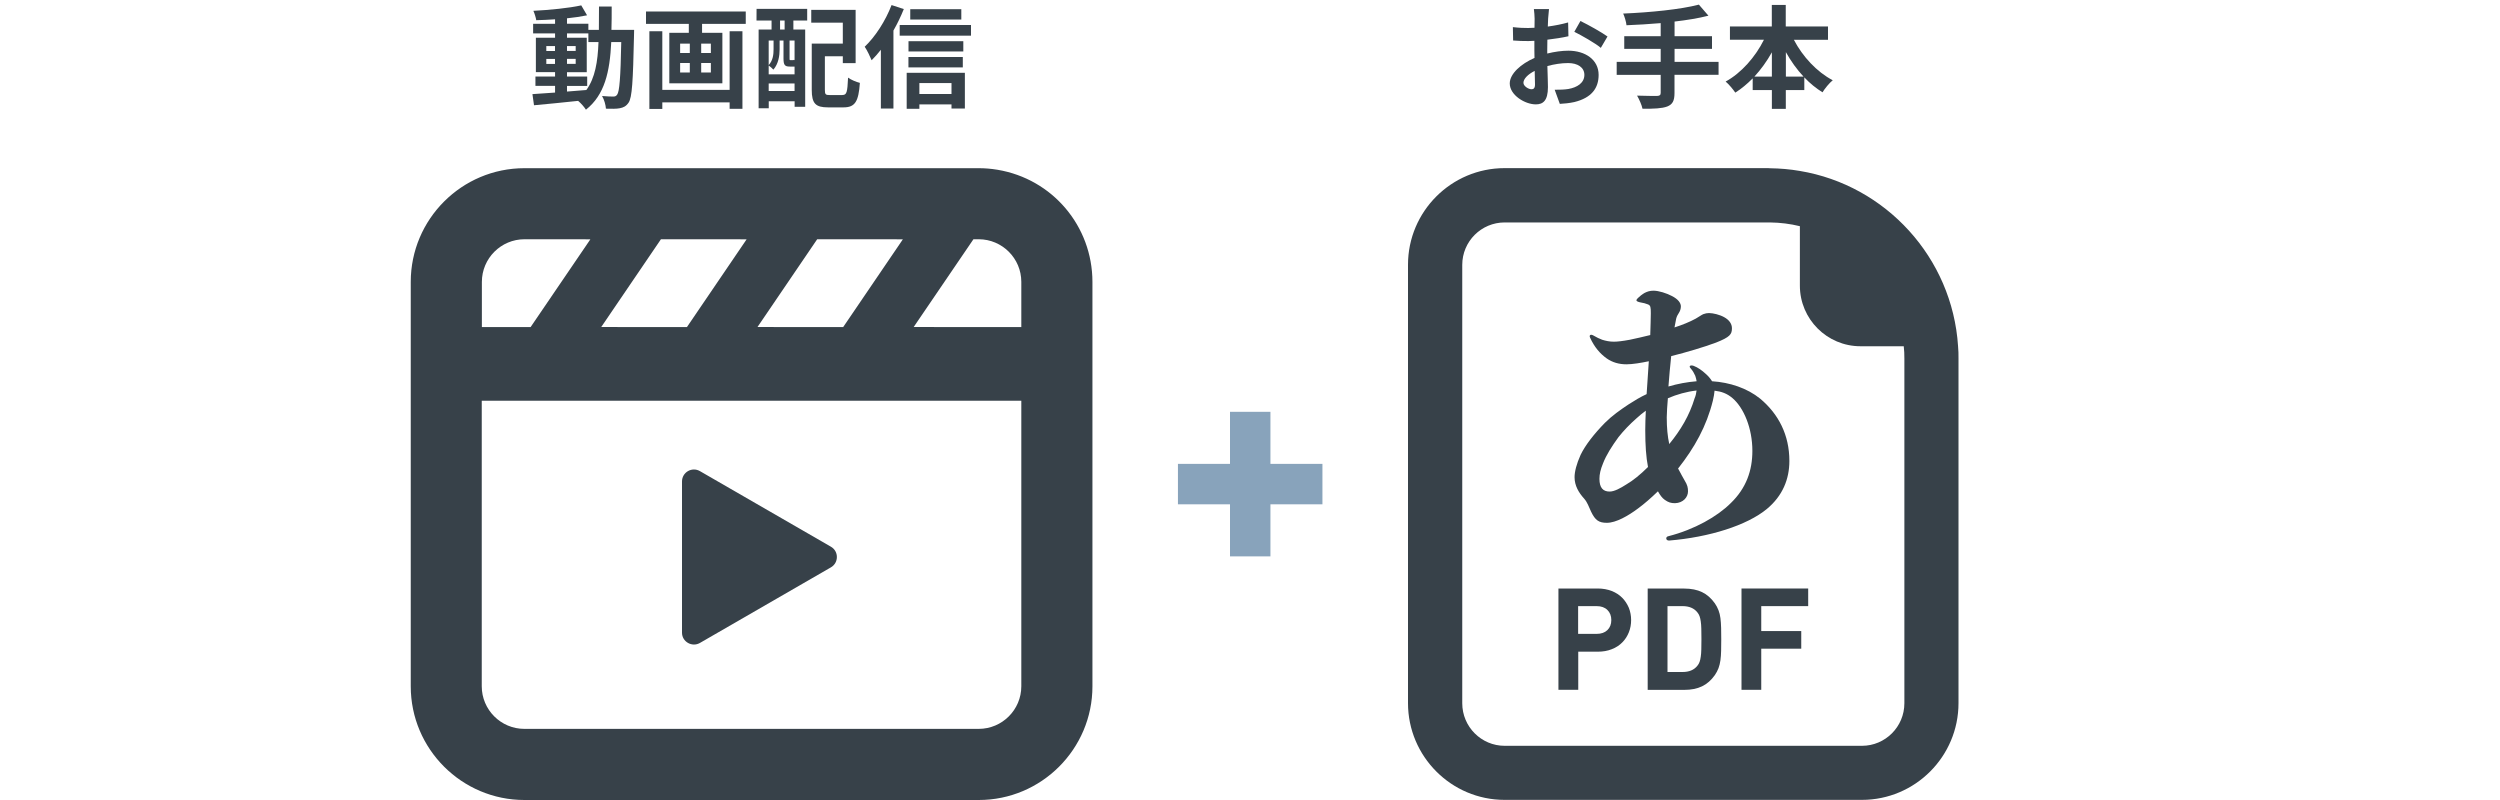
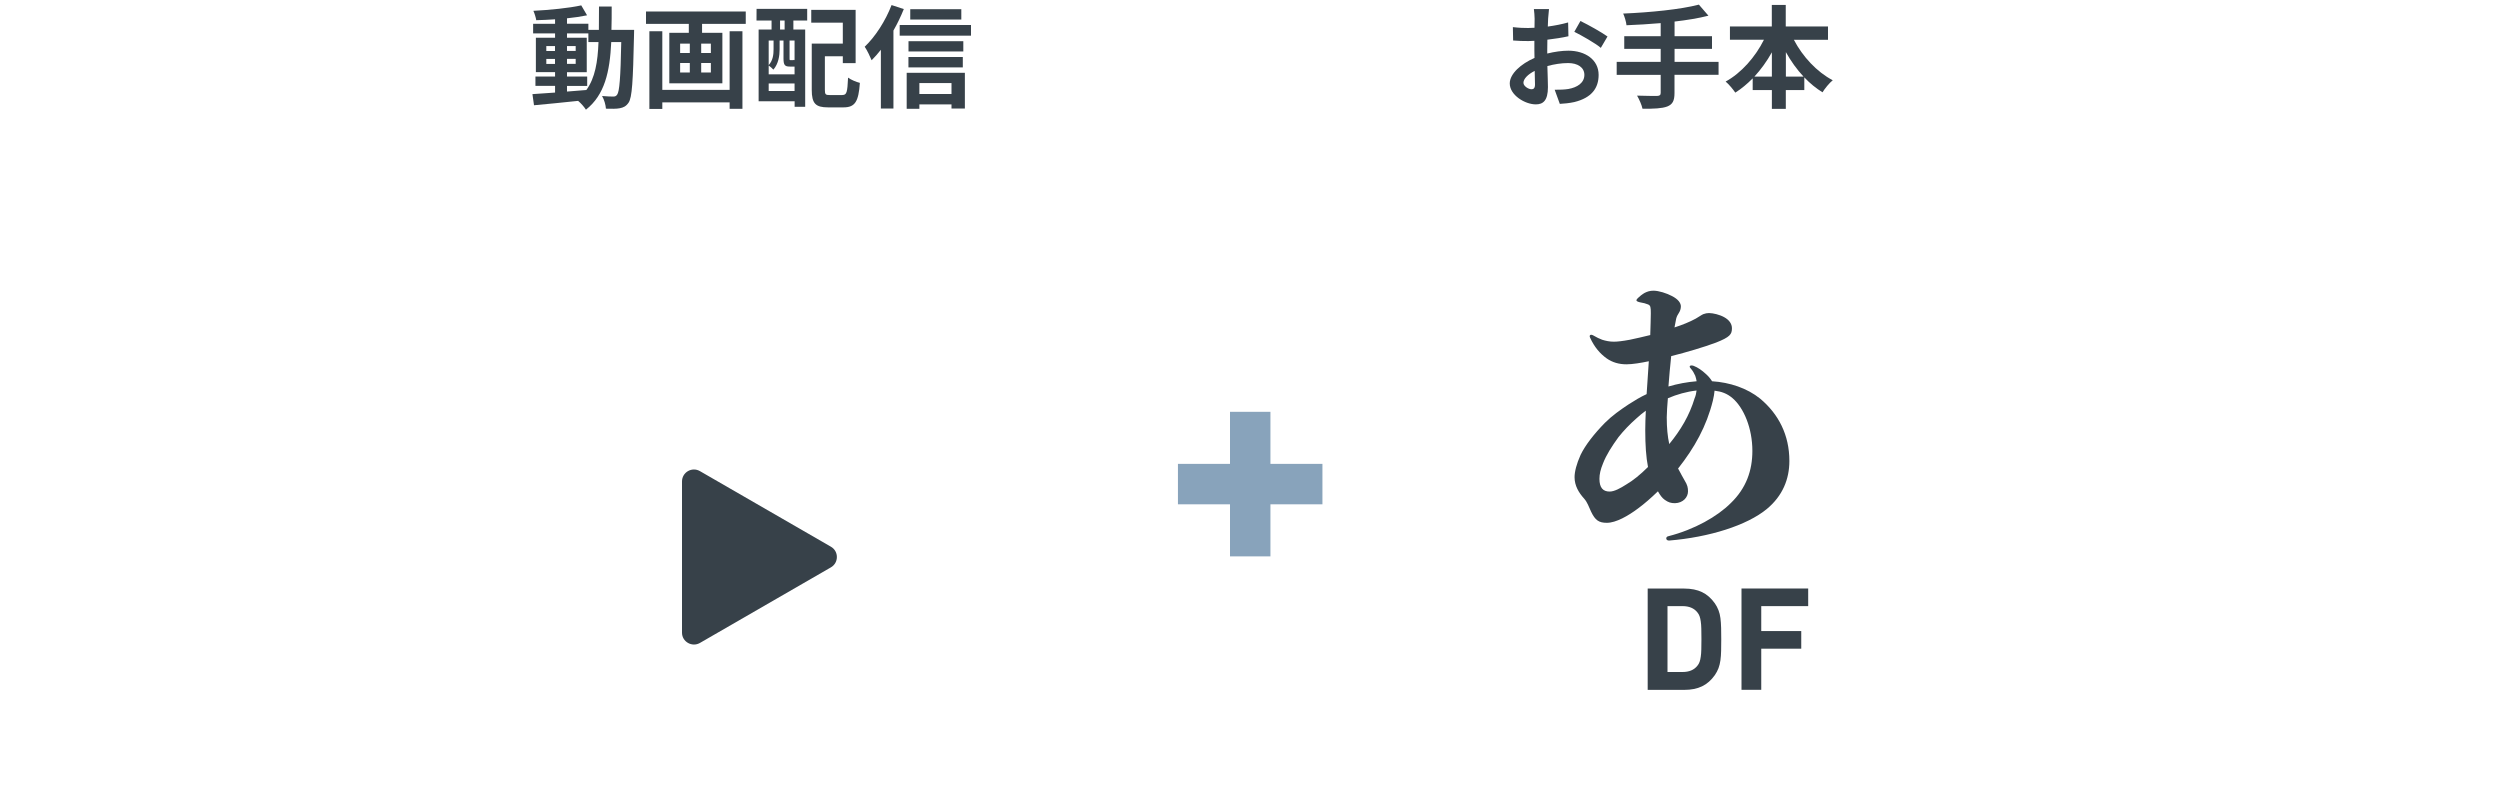
<svg xmlns="http://www.w3.org/2000/svg" version="1.1" id="レイヤー_1" x="0px" y="0px" viewBox="0 0 400 128" style="enable-background:new 0 0 400 128;" xml:space="preserve">
  <style type="text/css">
	.st0{fill:#FFFFFF;}
	.st1{fill:#374149;}
	.st2{fill:#88A3BB;}
</style>
  <rect class="st0" width="400" height="128" />
  <g>
-     <path class="st1" d="M313.29,55.41v-0.02c-0.92-14.17-11.56-25.75-25.32-28.04c-1.56-0.27-3.16-0.41-4.8-0.43   c-0.08-0.02-0.19-0.02-0.27-0.02h-42.16c-8.53,0-15.46,6.93-15.46,15.46v70.14c0,8.53,6.93,15.48,15.46,15.48h57.16   c8.53,0,15.46-6.95,15.46-15.48V57.38C313.37,56.72,313.35,56.05,313.29,55.41z M304.6,55.4L304.6,55.4   c0.08,0.65,0.1,1.31,0.1,1.98v55.14c0,3.76-3.05,6.81-6.79,6.81h-57.16c-3.74,0-6.79-3.05-6.79-6.81V42.38   c0-3.76,3.05-6.79,6.79-6.79h42.43c1.66,0.02,3.25,0.22,4.8,0.6v9.51c0,5.35,4.34,9.7,9.7,9.7h4.99L304.6,55.4z" />
-     <path class="st1" d="M259.56,95.65c-0.45-0.46-1.02-0.83-1.68-1.09c-0.67-0.26-1.42-0.4-2.25-0.4h-6.28v16.21h3.17v-6.1h3.12   c0.83,0,1.58-0.13,2.25-0.4c0.67-0.26,1.23-0.63,1.68-1.09c0.46-0.46,0.8-1,1.05-1.62c0.24-0.61,0.36-1.26,0.36-1.95   c0-0.68-0.12-1.33-0.36-1.95C260.36,96.65,260.01,96.11,259.56,95.65z M252.5,96.98h2.96c0.73,0,1.3,0.2,1.72,0.61   c0.42,0.41,0.63,0.95,0.63,1.62c0,0.67-0.21,1.2-0.63,1.61c-0.42,0.4-0.99,0.6-1.72,0.6h-2.96V96.98z" />
    <path class="st1" d="M275.27,98.91c-0.06-0.46-0.16-0.89-0.31-1.27c-0.15-0.39-0.34-0.75-0.58-1.1c-0.58-0.82-1.26-1.42-2.05-1.8   c-0.79-0.38-1.74-0.57-2.85-0.57h-5.85v16.21h5.85c1.11,0,2.06-0.19,2.85-0.57c0.79-0.38,1.47-0.98,2.05-1.8   c0.24-0.35,0.43-0.72,0.58-1.1c0.14-0.39,0.25-0.81,0.31-1.27c0.06-0.46,0.1-0.97,0.11-1.52c0.02-0.55,0.02-1.17,0.02-1.83   c0-0.67-0.01-1.28-0.02-1.83C275.36,99.88,275.33,99.37,275.27,98.91z M266.8,96.98h2.41c1.05,0,1.84,0.33,2.37,1   c0.15,0.18,0.27,0.39,0.35,0.61c0.08,0.23,0.15,0.51,0.19,0.83c0.05,0.33,0.08,0.72,0.09,1.18c0.02,0.46,0.02,1.01,0.02,1.65   c0,0.64-0.01,1.19-0.02,1.65c-0.01,0.46-0.04,0.86-0.09,1.18c-0.04,0.33-0.11,0.6-0.19,0.83c-0.08,0.23-0.2,0.43-0.35,0.61   c-0.53,0.67-1.32,1-2.37,1h-2.41L266.8,96.98L266.8,96.98z" />
    <polygon class="st1" points="278.64,110.37 281.8,110.37 281.8,103.79 288.14,103.79 288.16,103.79 288.16,103.79 288.2,103.79    288.2,100.97 281.8,100.97 281.8,96.98 289.25,96.98 289.27,96.98 289.31,96.98 289.31,94.16 278.64,94.16  " />
    <path class="st1" d="M268.58,75.12c0.4,0.71,0.66,1.28,0.97,1.77c0.44,0.71,0.53,1.15,0.53,1.72c0,0.97-0.8,1.86-2.08,1.9   c-0.66,0-1.06-0.13-1.63-0.53c-0.44-0.31-0.75-0.75-1.1-1.37c-1.1,1.06-2.16,1.99-3.18,2.74c-1.59,1.19-3.53,2.3-4.99,2.3   c-1.28,0-1.86-0.4-2.52-1.77c-0.4-0.84-0.57-1.46-1.1-2.08c-0.88-0.97-1.55-2.08-1.55-3.45c0-0.88,0.31-2.12,0.97-3.58   c0.75-1.55,2.16-3.36,3.89-5.12c1.15-1.15,2.47-2.08,3.8-2.96c0.97-0.62,1.9-1.19,2.87-1.63c0.13-1.72,0.22-3.49,0.35-5.26   c-1.24,0.26-2.61,0.49-3.58,0.49c-1.19,0-2.25-0.31-3.14-0.93c-1.06-0.75-1.99-1.81-2.69-3.36c-0.13-0.27,0-0.44,0.18-0.44   c0.09,0,0.22,0.04,0.31,0.09c0.53,0.31,1.06,0.57,1.46,0.71c0.57,0.18,1.19,0.31,1.86,0.31c0.57,0,1.37-0.09,2.56-0.31   c0.93-0.18,2.16-0.49,3.27-0.75c0.04-1.37,0.09-2.78,0.09-3.49c0-0.97-0.04-1.24-0.44-1.41c-0.44-0.18-0.66-0.22-1.33-0.35   c-0.35-0.09-0.53-0.18-0.53-0.31c0-0.09,0.09-0.22,0.22-0.35c0.31-0.31,0.71-0.62,1.1-0.84c0.44-0.22,0.84-0.35,1.41-0.35   c0.84,0,2.08,0.4,2.92,0.84c1.06,0.53,1.46,1.15,1.46,1.68c0,0.35-0.13,0.75-0.31,1.02c-0.18,0.27-0.35,0.57-0.44,0.93   c-0.09,0.44-0.18,0.93-0.27,1.41c1.24-0.4,2.43-0.88,3.4-1.41c0.4-0.22,0.88-0.57,1.19-0.71c0.35-0.13,0.62-0.18,0.93-0.18   c0.66,0,1.72,0.26,2.43,0.66c0.8,0.44,1.24,1.06,1.24,1.77c0,0.97-0.31,1.41-2.56,2.3c-1.9,0.71-4.73,1.55-7.16,2.16   c-0.18,1.63-0.31,3.22-0.44,4.86c1.5-0.44,2.96-0.71,4.51-0.84c-0.04-0.31-0.13-0.57-0.22-0.88c-0.18-0.4-0.4-0.8-0.71-1.15   c-0.13-0.13-0.18-0.22-0.18-0.31c0-0.18,0.26-0.26,0.62-0.13c0.71,0.27,1.37,0.75,1.94,1.28c0.4,0.35,0.75,0.75,1.02,1.19   c2.83,0.18,5.61,1.1,7.69,2.78c2.96,2.47,4.68,5.83,4.68,9.98c0,2.87-1.06,5.57-3.62,7.69c-3.18,2.61-9.19,4.51-15.64,5.04   c-0.31,0-0.44-0.18-0.44-0.35c0-0.13,0.09-0.31,0.35-0.35c4.15-1.06,7.82-3.14,9.98-5.3c2.47-2.39,3.45-5.21,3.45-8.35   c0-3.62-1.37-6.89-3.18-8.44c-0.88-0.75-1.77-1.06-2.87-1.19c-0.04,0.44-0.13,1.02-0.27,1.59c-1.02,4.11-2.92,7.51-5.57,10.87   L268.58,75.12z M261.82,66.95c-1.06,0.93-2.03,1.94-2.87,3c-1.06,1.46-1.94,2.83-2.47,4.2c-0.4,0.97-0.57,1.72-0.57,2.47   c0,1.41,0.57,2.03,1.63,2.03c0.75,0,1.72-0.53,2.69-1.15c1.06-0.62,2.21-1.55,3.45-2.78c-0.31-1.59-0.44-3.49-0.44-5.92   c0-0.88,0.04-2.03,0.09-3.09C262.79,66.11,262.3,66.5,261.82,66.95z M266.68,66.77c0,1.68,0.13,3.05,0.4,4.28   c1.81-2.21,3.22-4.55,4.06-7.33c0.18-0.4,0.26-0.84,0.31-1.24c-1.59,0.18-3.14,0.62-4.59,1.24   C266.77,64.83,266.68,66.02,266.68,66.77z" />
-     <path class="st1" d="M159.59,27.16c-1.02-0.17-2-0.25-3-0.25H83.91c-10.03,0-18.19,8.16-18.19,18.19v7.65h0v57.06   c0,10.03,8.16,18.19,18.19,18.19h72.69c10.03,0,18.19-8.16,18.19-18.19V63.7h0v-18.6C174.78,36.18,168.4,28.63,159.59,27.16z    M119.46,38.29l-9.55,14.04h-8.85l-4.86-0.01l9.55-14.04h8.8L119.46,38.29z M144.46,38.29l-9.55,14.04h-8.85l-4.86-0.01l9.55-14.04   h8.79L144.46,38.29z M77.08,64.12h85.82l0.51,0v45.68c0,3.76-3.06,6.82-6.82,6.82H83.9c-3.76,0-6.82-3.06-6.82-6.82V64.12z    M163.41,52.33H152.3l-6.11-0.01l9.56-14.04h0.84c3.76,0,6.82,3.06,6.82,6.82v7.2V52.33z M94.46,38.29l-9.56,14.04h-7.8v-7.23   c0-3.76,3.06-6.82,6.82-6.82h6.77L94.46,38.29z" />
    <path class="st1" d="M111.99,102.87l20.95-12.09c1.28-0.74,1.28-2.58,0-3.31l-20.95-12.09c-1.28-0.74-2.87,0.18-2.87,1.66v24.19   C109.12,102.68,110.72,103.6,111.99,102.87z" />
    <polygon class="st2" points="211.59,74.22 203.27,74.22 203.27,65.89 196.8,65.89 196.8,74.22 188.47,74.22 188.47,80.69    196.8,80.69 196.8,89.02 203.27,89.02 203.27,80.69 211.59,80.69  " />
    <path class="st1" d="M101.46,4.79c0,0-0.02,0.7-0.02,0.94c-0.16,7.29-0.3,9.88-0.87,10.7c-0.41,0.59-0.82,0.77-1.41,0.89   c-0.54,0.11-1.36,0.09-2.21,0.07c-0.04-0.59-0.27-1.44-0.62-2.03c0.78,0.07,1.46,0.09,1.8,0.09c0.27,0,0.45-0.07,0.61-0.3   c0.37-0.48,0.55-2.66,0.66-8.42h-1.6c-0.23,4.78-1.05,8.45-4.05,10.82c-0.27-0.43-0.78-1.02-1.25-1.41   c-2.57,0.27-5.14,0.53-7.06,0.7l-0.25-1.78c1-0.07,2.25-0.16,3.62-0.25v-1.07h-3.14v-1.5h3.14v-0.7h-3.07V6.04h3.07v-0.7h-3.51   V3.81h3.51V3.09c-1.03,0.07-2.05,0.12-3.01,0.14c-0.07-0.43-0.27-1.09-0.46-1.5C87.96,1.6,91.04,1.29,93,0.86l0.93,1.59   c-0.95,0.2-2.05,0.36-3.21,0.48v0.87h3.42v0.98h1.68c0.02-1.18,0.02-2.41,0.02-3.73h2.03c0,1.3,0,2.55-0.04,3.73H101.46z    M87.41,8.16h1.39V7.37h-1.39V8.16z M88.8,10.23v-0.8h-1.39v0.8H88.8z M90.72,14.65c1.02-0.07,2.07-0.16,3.1-0.25   c1.39-1.93,1.82-4.48,1.94-7.67h-1.62V5.34h-3.42v0.7h3.16v5.51h-3.16v0.7h3.23v1.5h-3.23V14.65z M92.11,8.16V7.37h-1.39v0.78   H92.11z M90.72,9.42v0.8h1.39v-0.8H90.72z" />
    <path class="st1" d="M119.32,1.84v1.98h-6.99v1.43h3.25v8.08h-8.49V5.25h3.12V3.82h-6.85V1.84H119.32z M116.74,5h2.05v12.41h-2.05   v-1.03h-10.77v1.05h-2.07V5h2.07v9.38h10.77V5z M108.82,8.48h1.55v-1.5h-1.55V8.48z M108.82,11.6h1.55v-1.52h-1.55V11.6z    M113.74,6.98h-1.55v1.5h1.55V6.98z M113.74,10.08h-1.55v1.52h1.55V10.08z" />
-     <path class="st1" d="M121.05,1.42h8.1v1.87h-2.21v1.43h1.89v12.37h-1.69V16.2h-4.14v1.12h-1.62V4.72h2.07V3.29h-2.41L121.05,1.42z    M126.36,10.65c-0.77,0-1-0.23-1-1.28V6.48h-0.62v1.41c0,1-0.18,2.32-1,3.25c-0.16-0.18-0.53-0.52-0.75-0.66v1.41h4.14v-1.23   c-0.05,0-0.11,0-0.16,0H126.36z M122.99,6.48v3.94c0.7-0.77,0.78-1.75,0.78-2.55V6.48H122.99z M127.13,14.56v-1.21h-4.14v1.21   H127.13z M125.54,3.29h-0.73v1.43h0.73V3.29z M127.13,6.48h-0.8v2.89c0,0.23,0.02,0.25,0.16,0.25h0.32c0.16,0,0.2,0,0.23-0.05   c0.02,0.02,0.05,0.05,0.09,0.07V6.48z M134.78,15.2c0.7,0,0.8-0.43,0.91-2.78c0.45,0.34,1.34,0.71,1.89,0.84   c-0.21,3.01-0.78,3.92-2.62,3.92h-2.48c-1.98,0-2.6-0.61-2.6-2.8v-7.4h4.97V3.63h-5.05V1.58h7.1v8.52h-2.05V9h-2.87v5.37   c0,0.75,0.11,0.84,0.8,0.84H134.78z" />
+     <path class="st1" d="M121.05,1.42h8.1v1.87h-2.21v1.43h1.89v12.37h-1.69V16.2h-4.14h-1.62V4.72h2.07V3.29h-2.41L121.05,1.42z    M126.36,10.65c-0.77,0-1-0.23-1-1.28V6.48h-0.62v1.41c0,1-0.18,2.32-1,3.25c-0.16-0.18-0.53-0.52-0.75-0.66v1.41h4.14v-1.23   c-0.05,0-0.11,0-0.16,0H126.36z M122.99,6.48v3.94c0.7-0.77,0.78-1.75,0.78-2.55V6.48H122.99z M127.13,14.56v-1.21h-4.14v1.21   H127.13z M125.54,3.29h-0.73v1.43h0.73V3.29z M127.13,6.48h-0.8v2.89c0,0.23,0.02,0.25,0.16,0.25h0.32c0.16,0,0.2,0,0.23-0.05   c0.02,0.02,0.05,0.05,0.09,0.07V6.48z M134.78,15.2c0.7,0,0.8-0.43,0.91-2.78c0.45,0.34,1.34,0.71,1.89,0.84   c-0.21,3.01-0.78,3.92-2.62,3.92h-2.48c-1.98,0-2.6-0.61-2.6-2.8v-7.4h4.97V3.63h-5.05V1.58h7.1v8.52h-2.05V9h-2.87v5.37   c0,0.75,0.11,0.84,0.8,0.84H134.78z" />
    <path class="st1" d="M144.61,1.45c-0.46,1.14-1.02,2.32-1.66,3.44v12.48h-2.01V7.96c-0.48,0.62-0.98,1.18-1.48,1.68   c-0.2-0.5-0.75-1.66-1.11-2.16c1.69-1.6,3.33-4.14,4.3-6.67L144.61,1.45z M155.36,4v1.71h-11.41V4H155.36z M145.07,11.65h9.31v5.71   h-2.14V16.7h-5.14v0.71h-2.03V11.65z M154.13,8.23h-8.77V6.59h8.77V8.23z M145.35,9.12h8.7v1.66h-8.7V9.12z M153.81,3.13h-8.17   V1.47h8.17V3.13z M147.1,13.29v1.75h5.14v-1.75H147.1z" />
    <path class="st1" d="M247.54,8.57c1.19-0.3,2.41-0.46,3.39-0.46c2.71,0,4.85,1.44,4.85,3.87c0,2.09-1.09,3.66-3.89,4.35   c-0.82,0.18-1.62,0.25-2.32,0.29l-0.82-2.26c0.8,0,1.55-0.02,2.18-0.12c1.43-0.25,2.57-0.98,2.57-2.26c0-1.19-1.07-1.89-2.6-1.89   c-1.09,0-2.23,0.18-3.32,0.48c0.04,1.41,0.09,2.76,0.09,3.37c0,2.19-0.8,2.76-1.94,2.76c-1.73,0-4.17-1.48-4.17-3.35   c0-1.55,1.8-3.14,3.96-4.08c-0.02-0.41-0.02-0.82-0.02-1.23V6.53c-0.34,0.02-0.66,0.04-0.94,0.04c-0.8,0-1.69-0.02-2.46-0.09   l-0.04-2.14c1.03,0.12,1.8,0.14,2.44,0.14c0.32,0,0.66-0.02,1.02-0.04c0.02-0.62,0.02-1.14,0.02-1.44c0-0.37-0.07-1.23-0.12-1.55   h2.42c-0.04,0.32-0.11,1.09-0.14,1.53c-0.02,0.39-0.04,0.82-0.05,1.27c1.16-0.16,2.32-0.39,3.25-0.66l0.05,2.21   c-1,0.23-2.21,0.41-3.37,0.55c-0.02,0.53-0.02,1.07-0.02,1.59V8.57z M245.6,13.52c0-0.45-0.02-1.25-0.05-2.18   c-1.09,0.55-1.8,1.28-1.8,1.91c0,0.54,0.82,1.03,1.28,1.03C245.35,14.29,245.6,14.13,245.6,13.52z M252.87,3.36   c1.36,0.66,3.41,1.82,4.33,2.48l-1.07,1.82c-0.84-0.73-3.14-2.03-4.24-2.57L252.87,3.36z" />
    <path class="st1" d="M274.96,11.97h-7.04v2.91c0,1.27-0.32,1.82-1.16,2.16c-0.86,0.32-2.14,0.37-3.96,0.36   c-0.12-0.61-0.54-1.53-0.87-2.1c1.32,0.05,2.82,0.05,3.21,0.05c0.41-0.02,0.57-0.14,0.57-0.5v-2.87h-7.04V9.9h7.04V7.82h-5.83V5.79   h5.83V3.7c-1.85,0.16-3.73,0.27-5.47,0.34c-0.05-0.55-0.32-1.41-0.53-1.87c4.3-0.18,9.18-0.66,12.11-1.43l1.53,1.77   c-1.59,0.41-3.46,0.71-5.42,0.94v2.34h5.99v2.03h-5.99V9.9h7.04V11.97z" />
    <path class="st1" d="M287.02,6.37c1.39,2.67,3.67,5.14,6.22,6.47c-0.54,0.43-1.27,1.32-1.64,1.93c-1.03-0.64-2.02-1.44-2.91-2.39   v2.03h-2.96v3.01h-2.23v-3.01h-3.07v-1.87c-0.86,0.87-1.8,1.66-2.78,2.28c-0.37-0.54-1.05-1.36-1.55-1.77   c2.51-1.37,4.76-3.94,6.13-6.69h-5.44V4.23h6.7V0.79h2.23v3.44h6.76v2.14H287.02z M283.5,12.26V8.37c-0.8,1.43-1.75,2.75-2.8,3.89   H283.5z M288.57,12.26c-1.07-1.14-2.03-2.48-2.83-3.92v3.92H288.57z" />
  </g>
</svg>